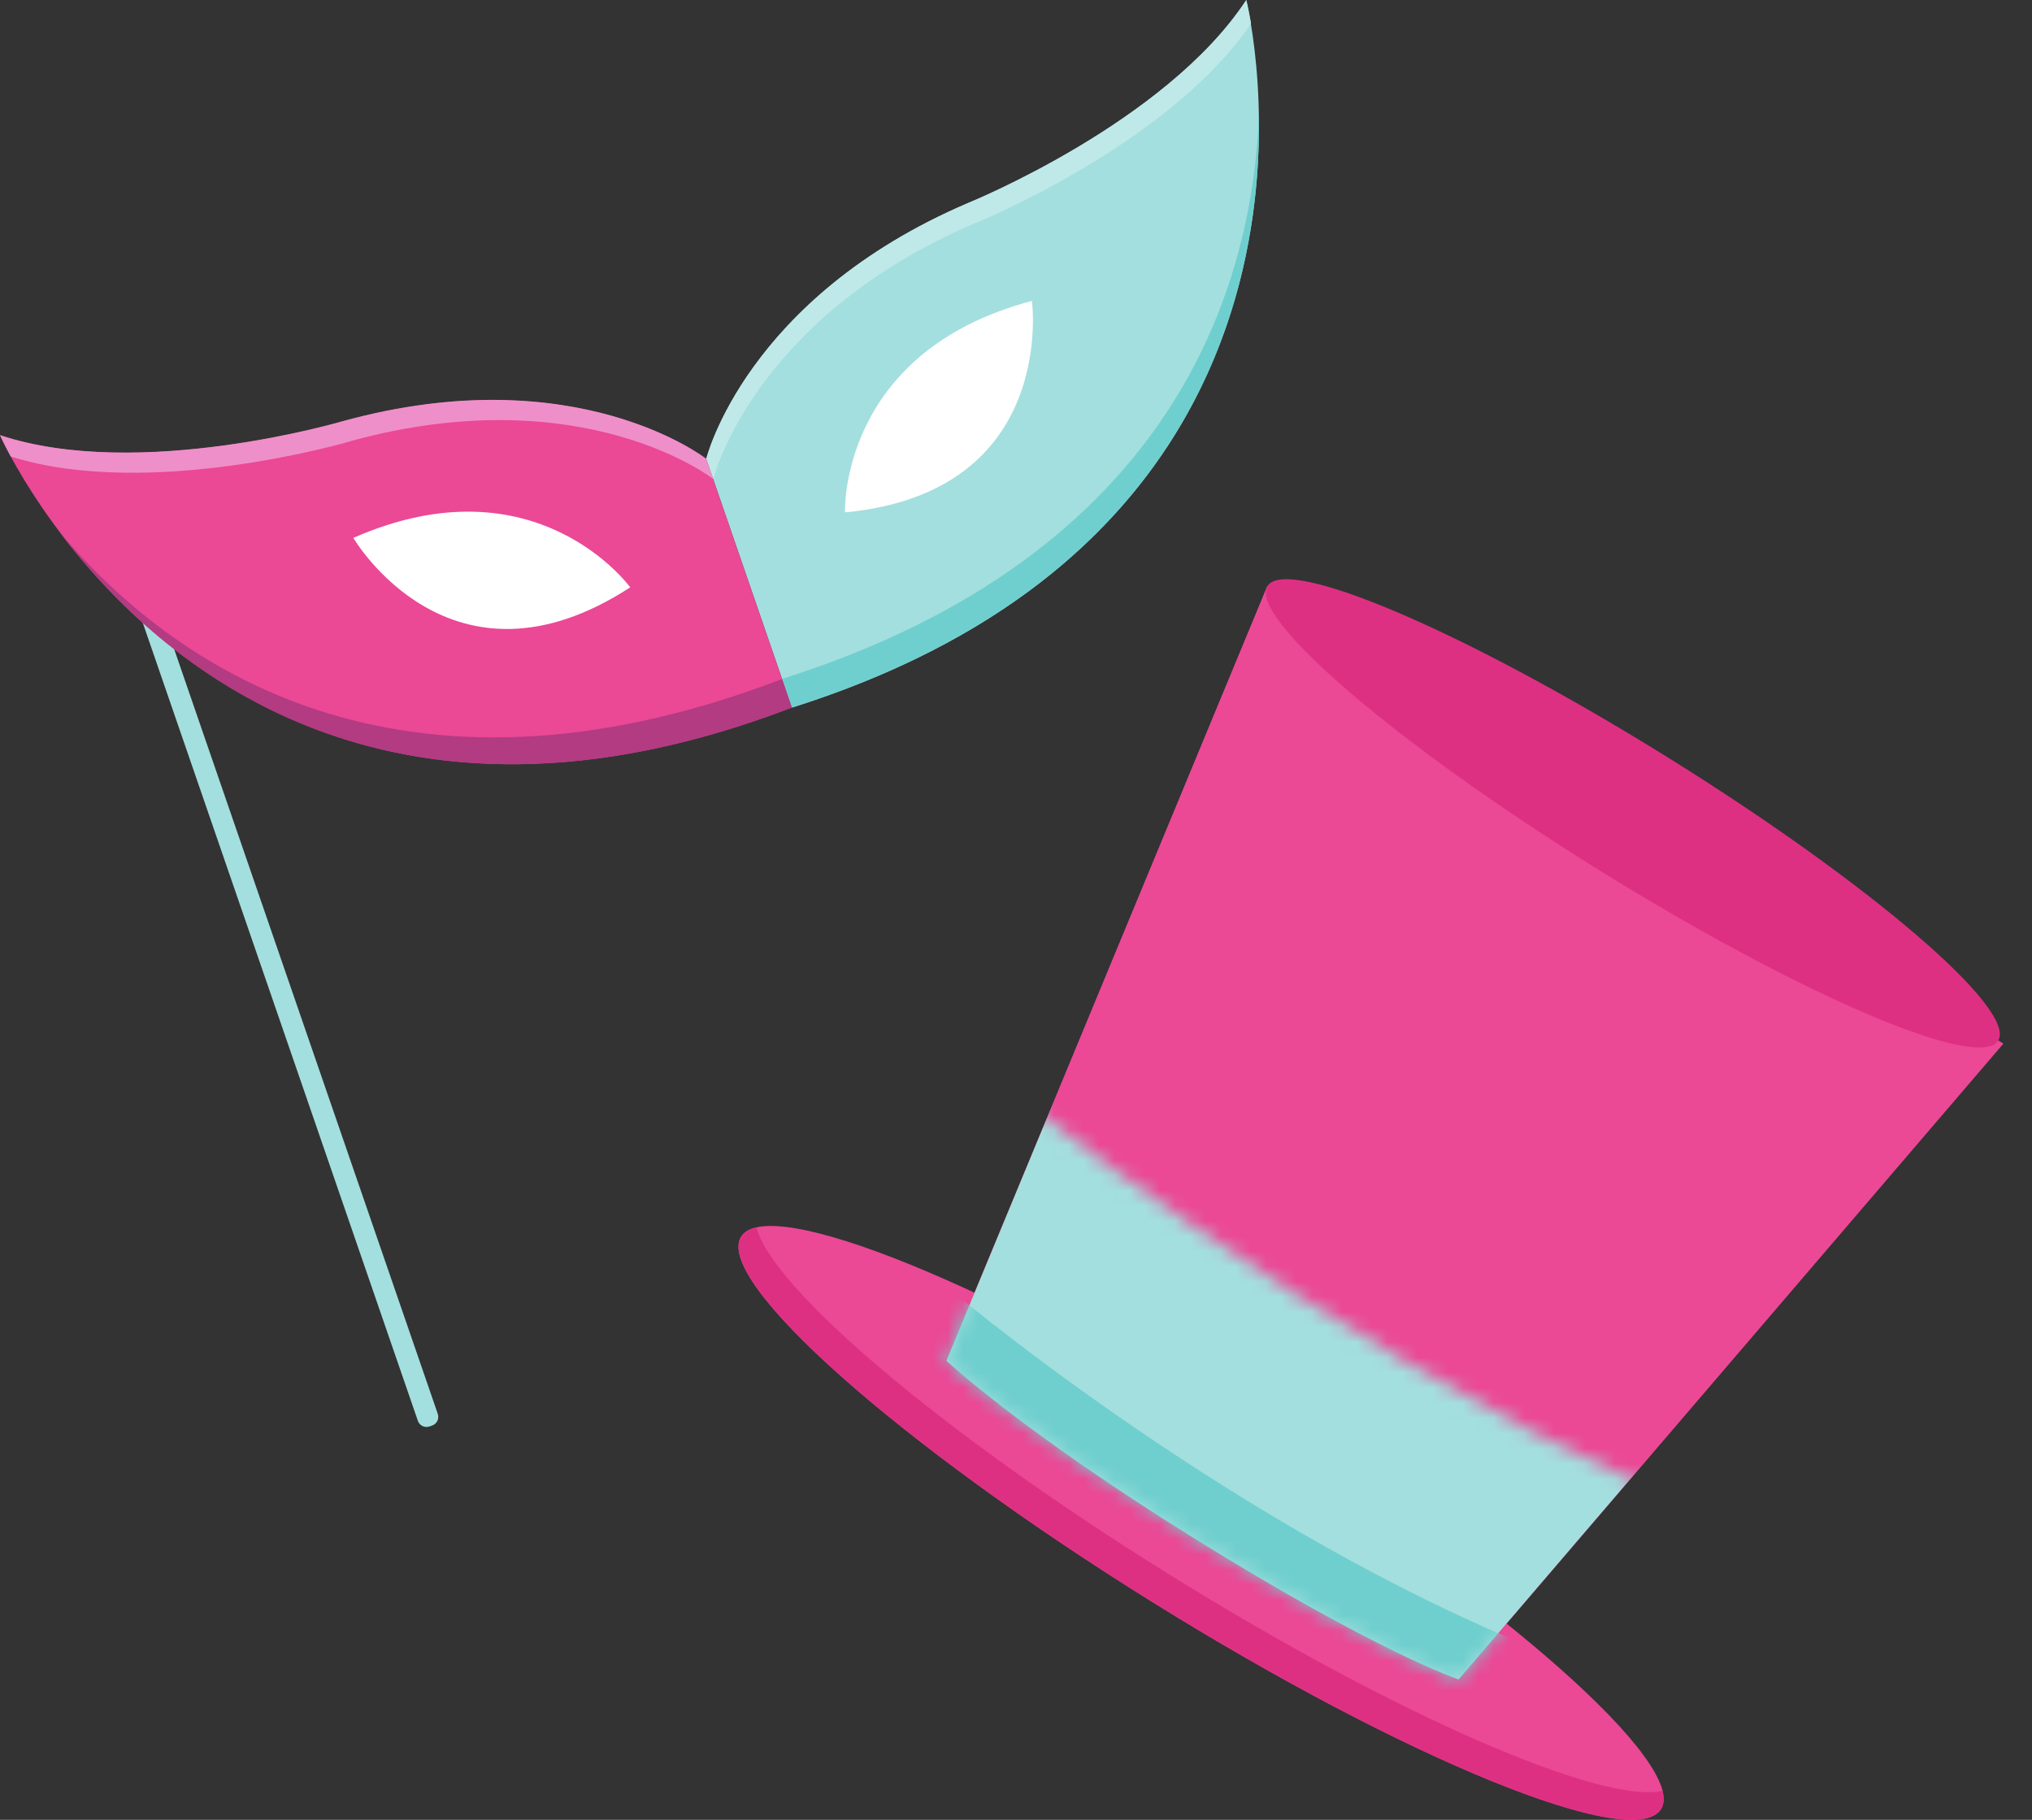
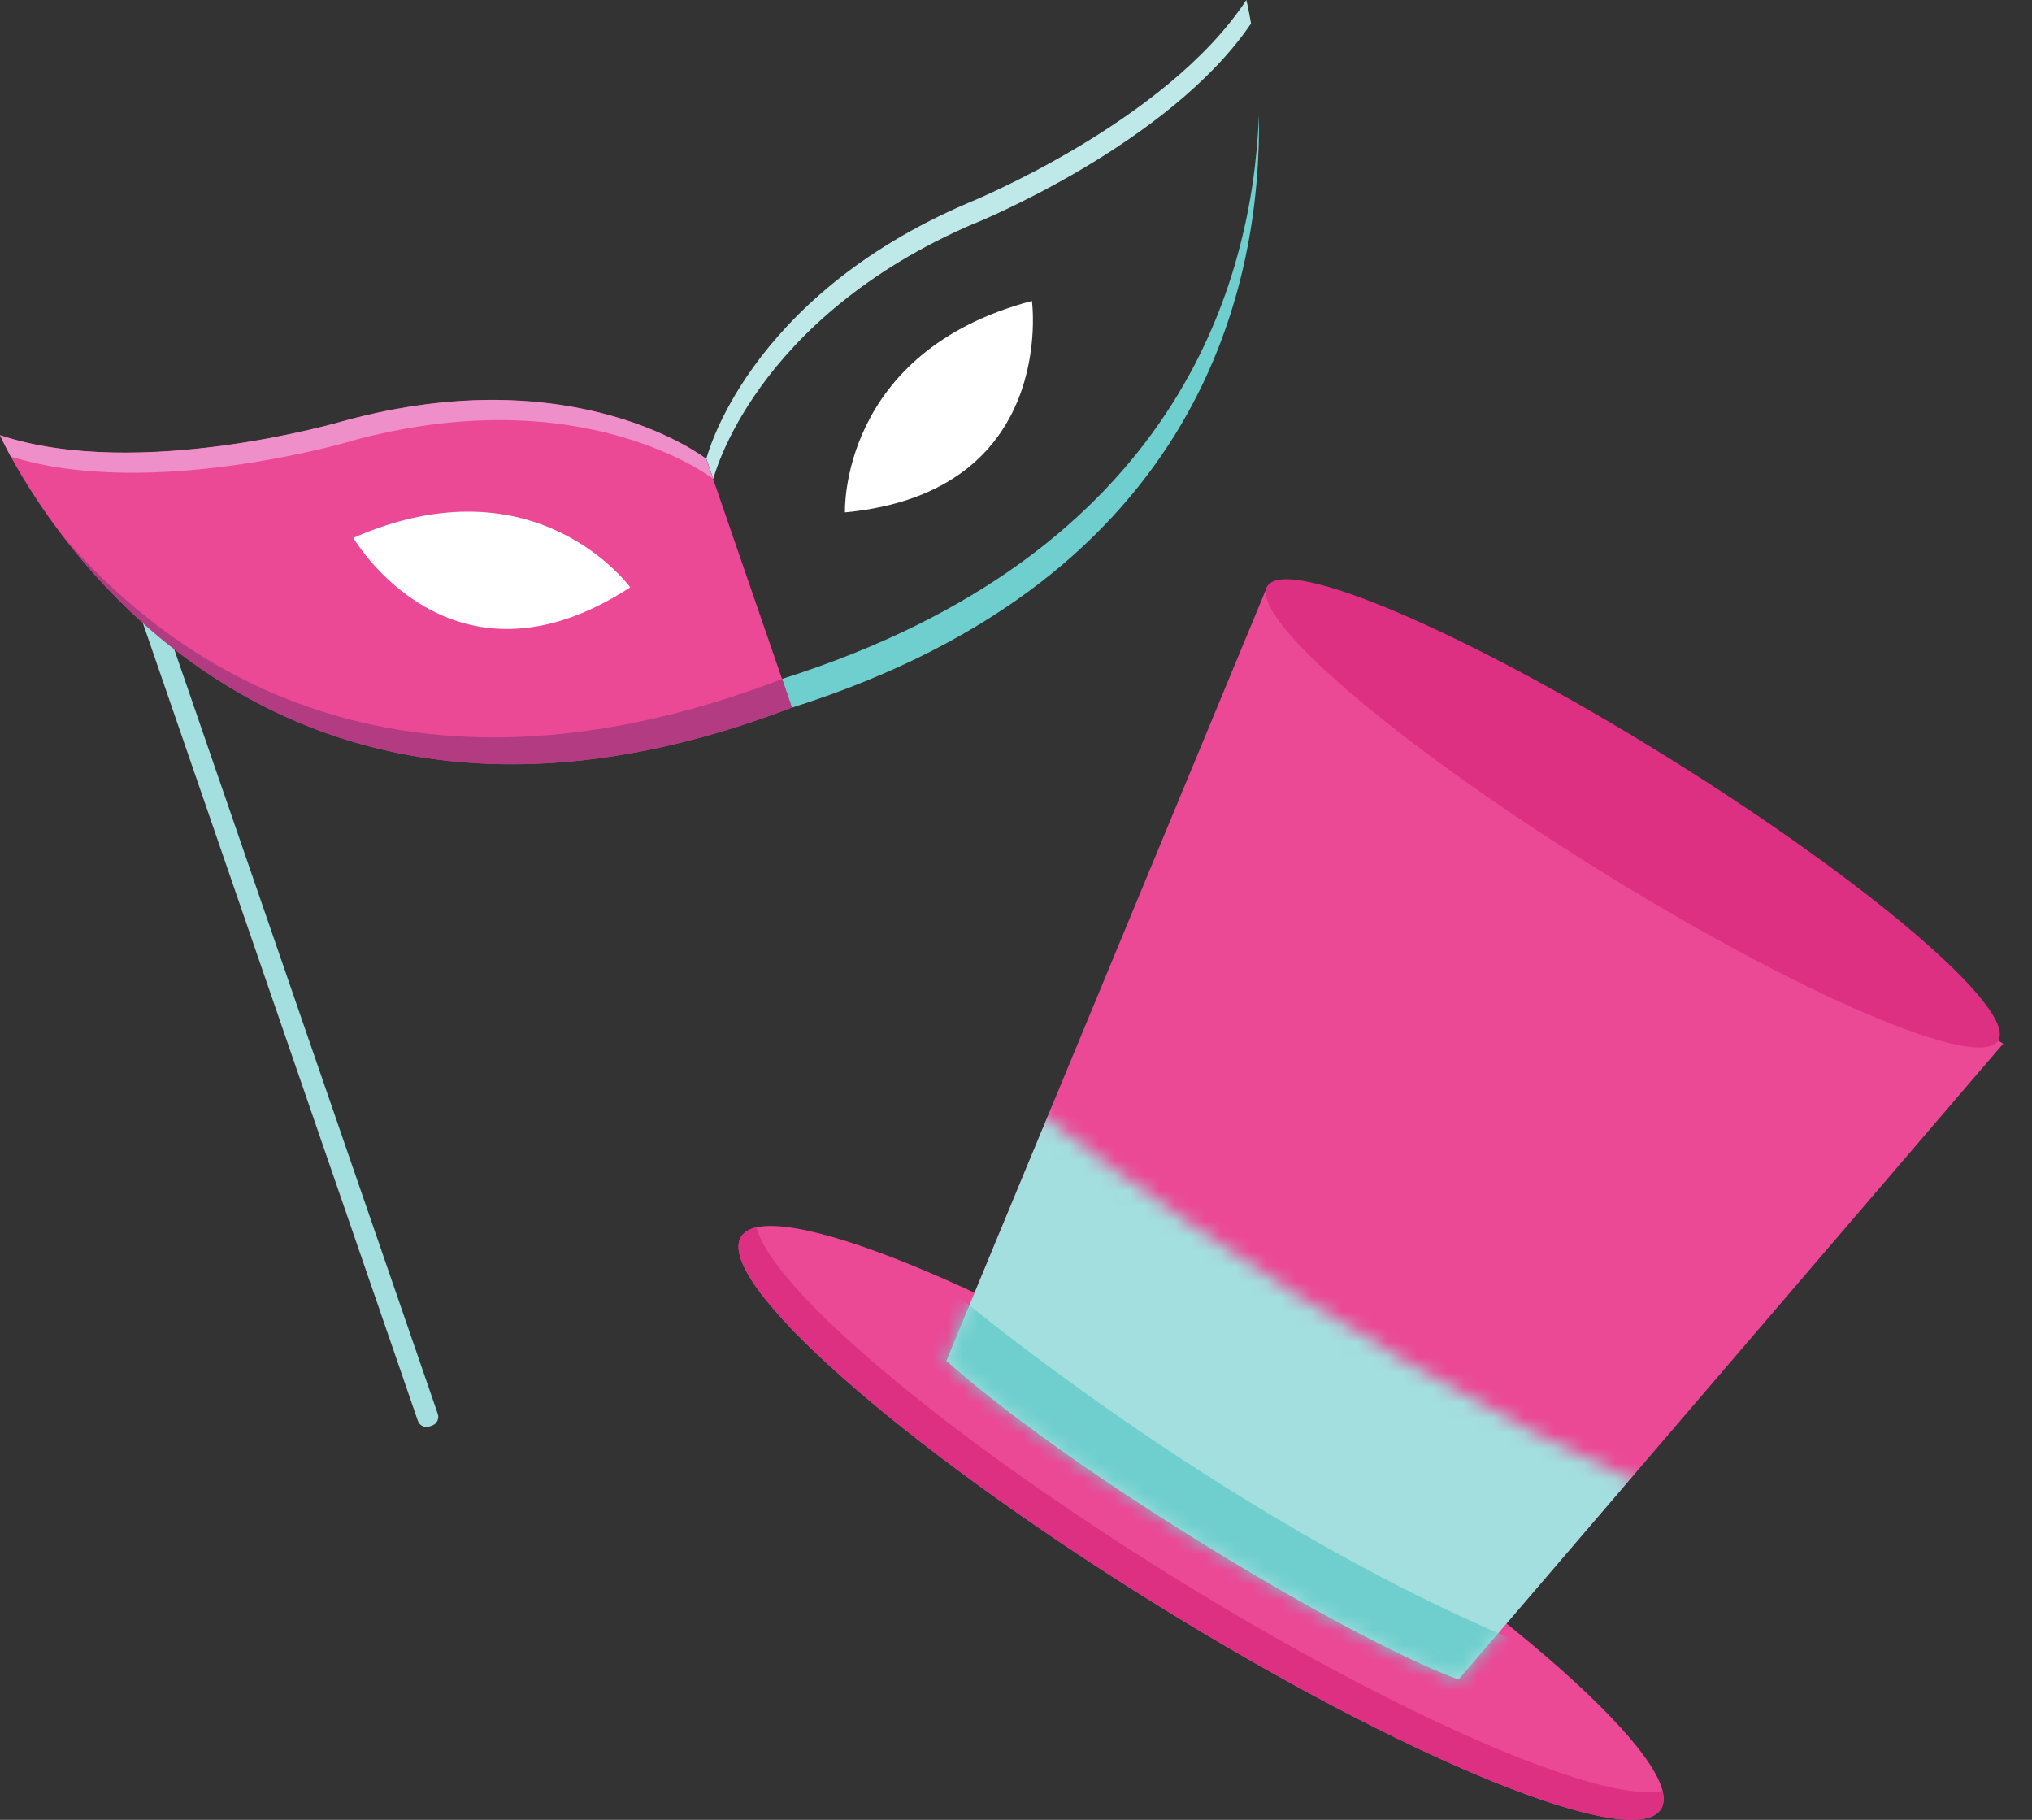
<svg xmlns="http://www.w3.org/2000/svg" width="134" height="120" viewBox="0 0 134 120" fill="none">
  <rect x="0" y="0" width="134" height="120" fill="#333333" stroke="none" />
  <path d="M109.54 119.287C107.77 122.166 92.75 116.066 76 105.646C59.25 95.226 47.1 84.444 48.87 81.555C50.64 78.666 65.66 84.776 82.41 95.196C99.16 105.616 111.31 116.398 109.54 119.287Z" fill="#EB4896" />
  <path d="M109.63 118.089C105.63 118.985 92.07 113.126 77.11 103.824C62.15 94.522 50.88 84.938 49.89 80.931C49.41 81.042 49.06 81.243 48.87 81.545C47.1 84.424 59.25 95.216 76 105.636C92.75 116.056 107.77 122.166 109.54 119.277C109.73 118.965 109.75 118.562 109.63 118.079V118.089Z" fill="#DE3083" />
-   <path d="M96.2 110.75C96.2 110.75 90.87 108.978 78.62 101.358C67.35 94.351 62.41 89.73 62.41 89.73L83.58 38.638L132.1 68.82L96.19 110.74L96.2 110.75Z" fill="#EB4896" />
  <path d="M96.2 110.75C96.2 110.75 90.87 108.978 78.62 101.358C67.35 94.351 62.41 89.73 62.41 89.73L83.58 38.638L132.1 68.82L96.19 110.74L96.2 110.75Z" fill="#EB4896" />
  <path d="M131.77 68.619C130.51 70.662 118.71 65.619 105.4 57.343C92.09 49.068 82.32 40.702 83.58 38.648C84.84 36.605 96.64 41.648 109.95 49.924C123.26 58.199 133.03 66.565 131.77 68.619Z" fill="#DE3083" />
  <mask id="mask0_2682_654" style="mask-type:luminance" maskUnits="userSpaceOnUse" x="55" y="71" width="56" height="46">
    <path d="M66.5 71.679C66.5 71.679 85.2 87.565 110.05 98.77L99.07 116.66L55.52 89.569L66.5 71.679Z" fill="white" />
  </mask>
  <g mask="url(#mask0_2682_654)">
    <path d="M96.2 110.75C96.2 110.75 90.87 108.978 78.62 101.358C67.35 94.351 62.41 89.73 62.41 89.73L83.58 38.638L132.1 68.82L96.19 110.74L96.2 110.75Z" fill="#A3DFDE" />
  </g>
  <mask id="mask1_2682_654" style="mask-type:luminance" maskUnits="userSpaceOnUse" x="62" y="38" width="71" height="73">
    <path d="M96.2 110.75C96.2 110.75 90.87 108.978 78.62 101.358C67.35 94.351 62.41 89.73 62.41 89.73L83.58 38.638L132.1 68.82L96.19 110.74L96.2 110.75Z" fill="white" />
  </mask>
  <g mask="url(#mask1_2682_654)">
    <path d="M62.41 84.837C62.41 84.837 80.12 99.868 99.95 108.183L92.46 120.395L54.19 96.596L62.41 84.837Z" fill="#6FCFCE" />
  </g>
  <path d="M7.018 34.113L8.331 33.654L28.869 93.23C28.977 93.544 28.811 93.89 28.499 93.999L28.32 94.061C28.008 94.17 27.664 94.002 27.556 93.689L7.018 34.113Z" fill="#A3DFDE" />
-   <path d="M52.22 46.652L46.57 30.262C46.57 30.262 49.17 19.661 63.84 13.389C63.84 13.389 76.85 8.124 82.18 0.01C82.18 0.01 90.9 34.44 52.21 46.662L52.22 46.652Z" fill="#A3DFDE" />
  <path d="M51.57 44.769L52.22 46.662C79.48 38.054 83.19 18.433 83.02 7.581C82.59 18.735 77.56 36.544 51.57 44.769Z" fill="#6FCFCE" />
  <path d="M55.72 33.786C55.72 33.786 55.32 23.205 68.05 19.843C68.05 19.843 69.77 32.457 55.72 33.786Z" fill="white" />
  <path d="M64.31 14.718C64.31 14.718 77.08 9.544 82.5 1.55C82.33 0.554 82.19 0 82.19 0C76.86 8.114 63.85 13.379 63.85 13.379C49.17 19.651 46.58 30.252 46.58 30.252L47.04 31.581C47.04 31.581 49.64 20.98 64.31 14.708V14.718Z" fill="#BFE9E8" />
  <path d="M52.22 46.651L46.57 30.262C46.57 30.262 38.01 23.557 22.63 27.775C22.63 27.775 9.18 31.752 0 28.702C0 28.702 14.33 61.179 52.22 46.651Z" fill="#EB4896" />
  <path d="M51.57 44.769L52.22 46.662C25.52 56.89 10.54 43.803 4 35.175C11.19 43.672 26.1 54.524 51.57 44.779V44.769Z" fill="#B23B82" />
  <path d="M41.56 38.729C41.56 38.729 35.37 30.172 23.3 35.467C23.3 35.467 29.7 46.44 41.56 38.729Z" fill="white" />
  <path d="M23.09 29.104C23.09 29.104 9.88 33 0.71 30.101C0.23 29.215 0 28.692 0 28.692C9.18 31.742 22.63 27.765 22.63 27.765C38.01 23.537 46.57 30.252 46.57 30.252L47.03 31.581C47.03 31.581 38.47 24.876 23.09 29.094V29.104Z" fill="#EF8FC9" />
</svg>